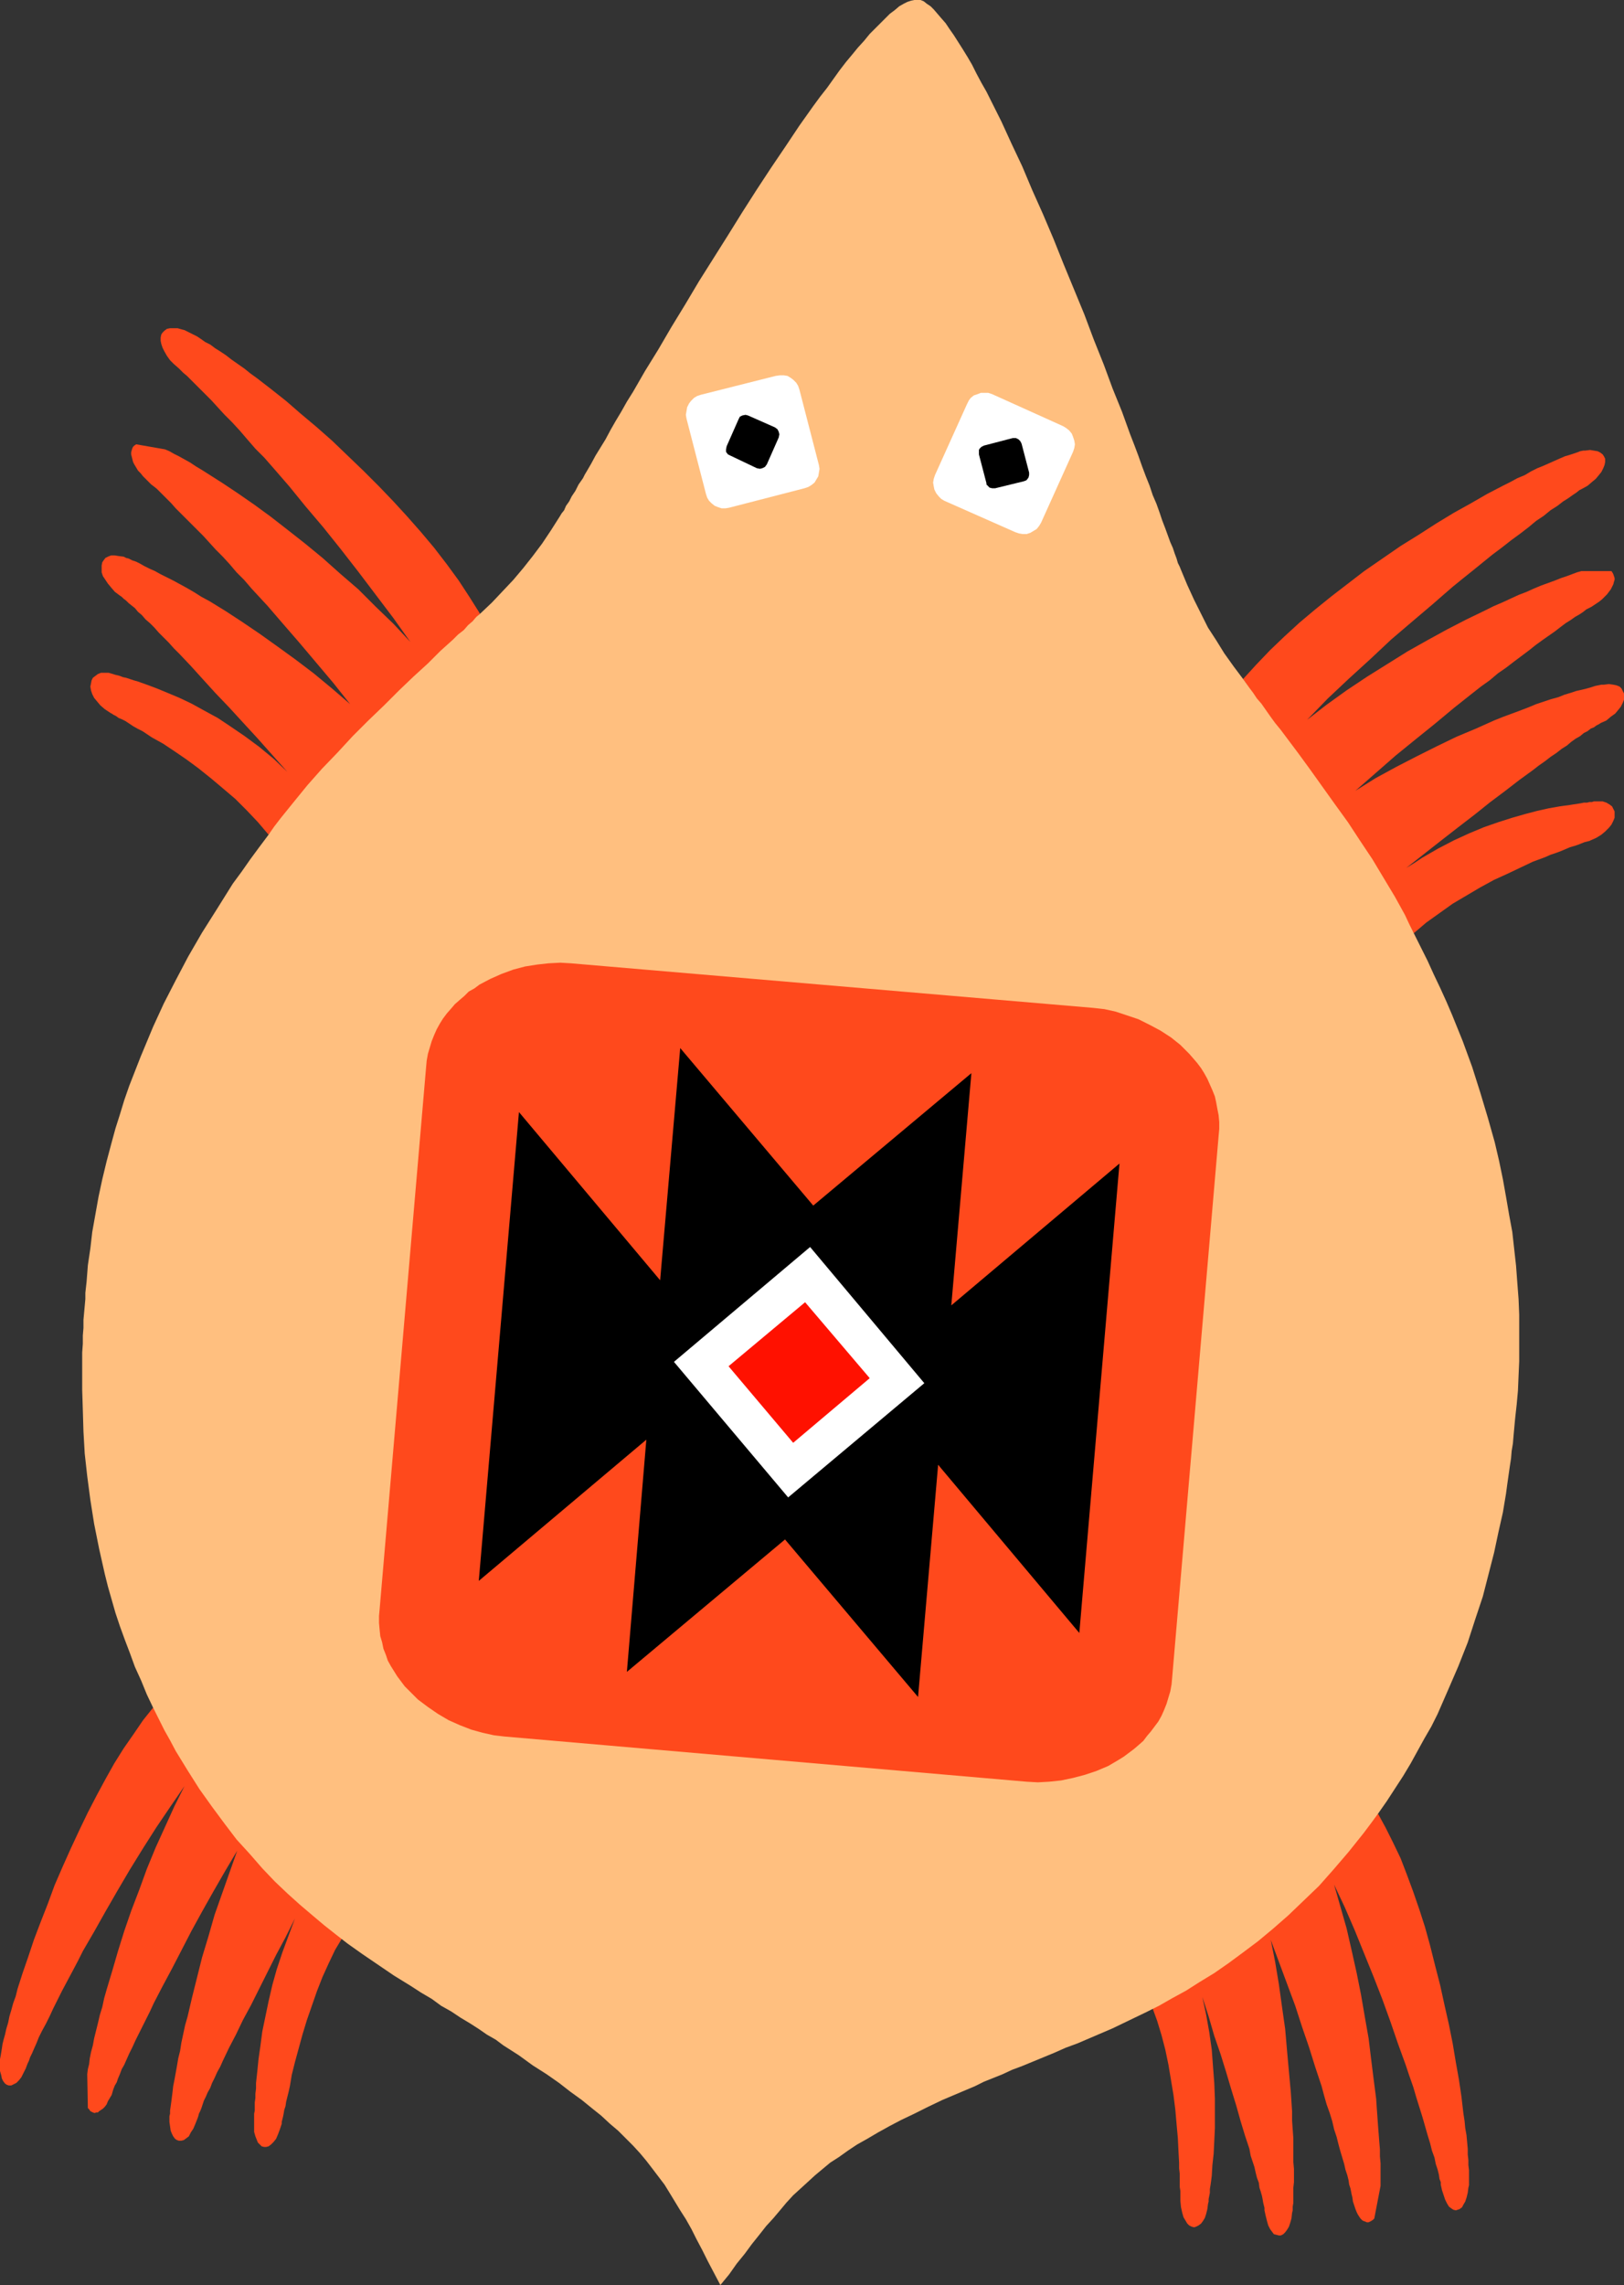
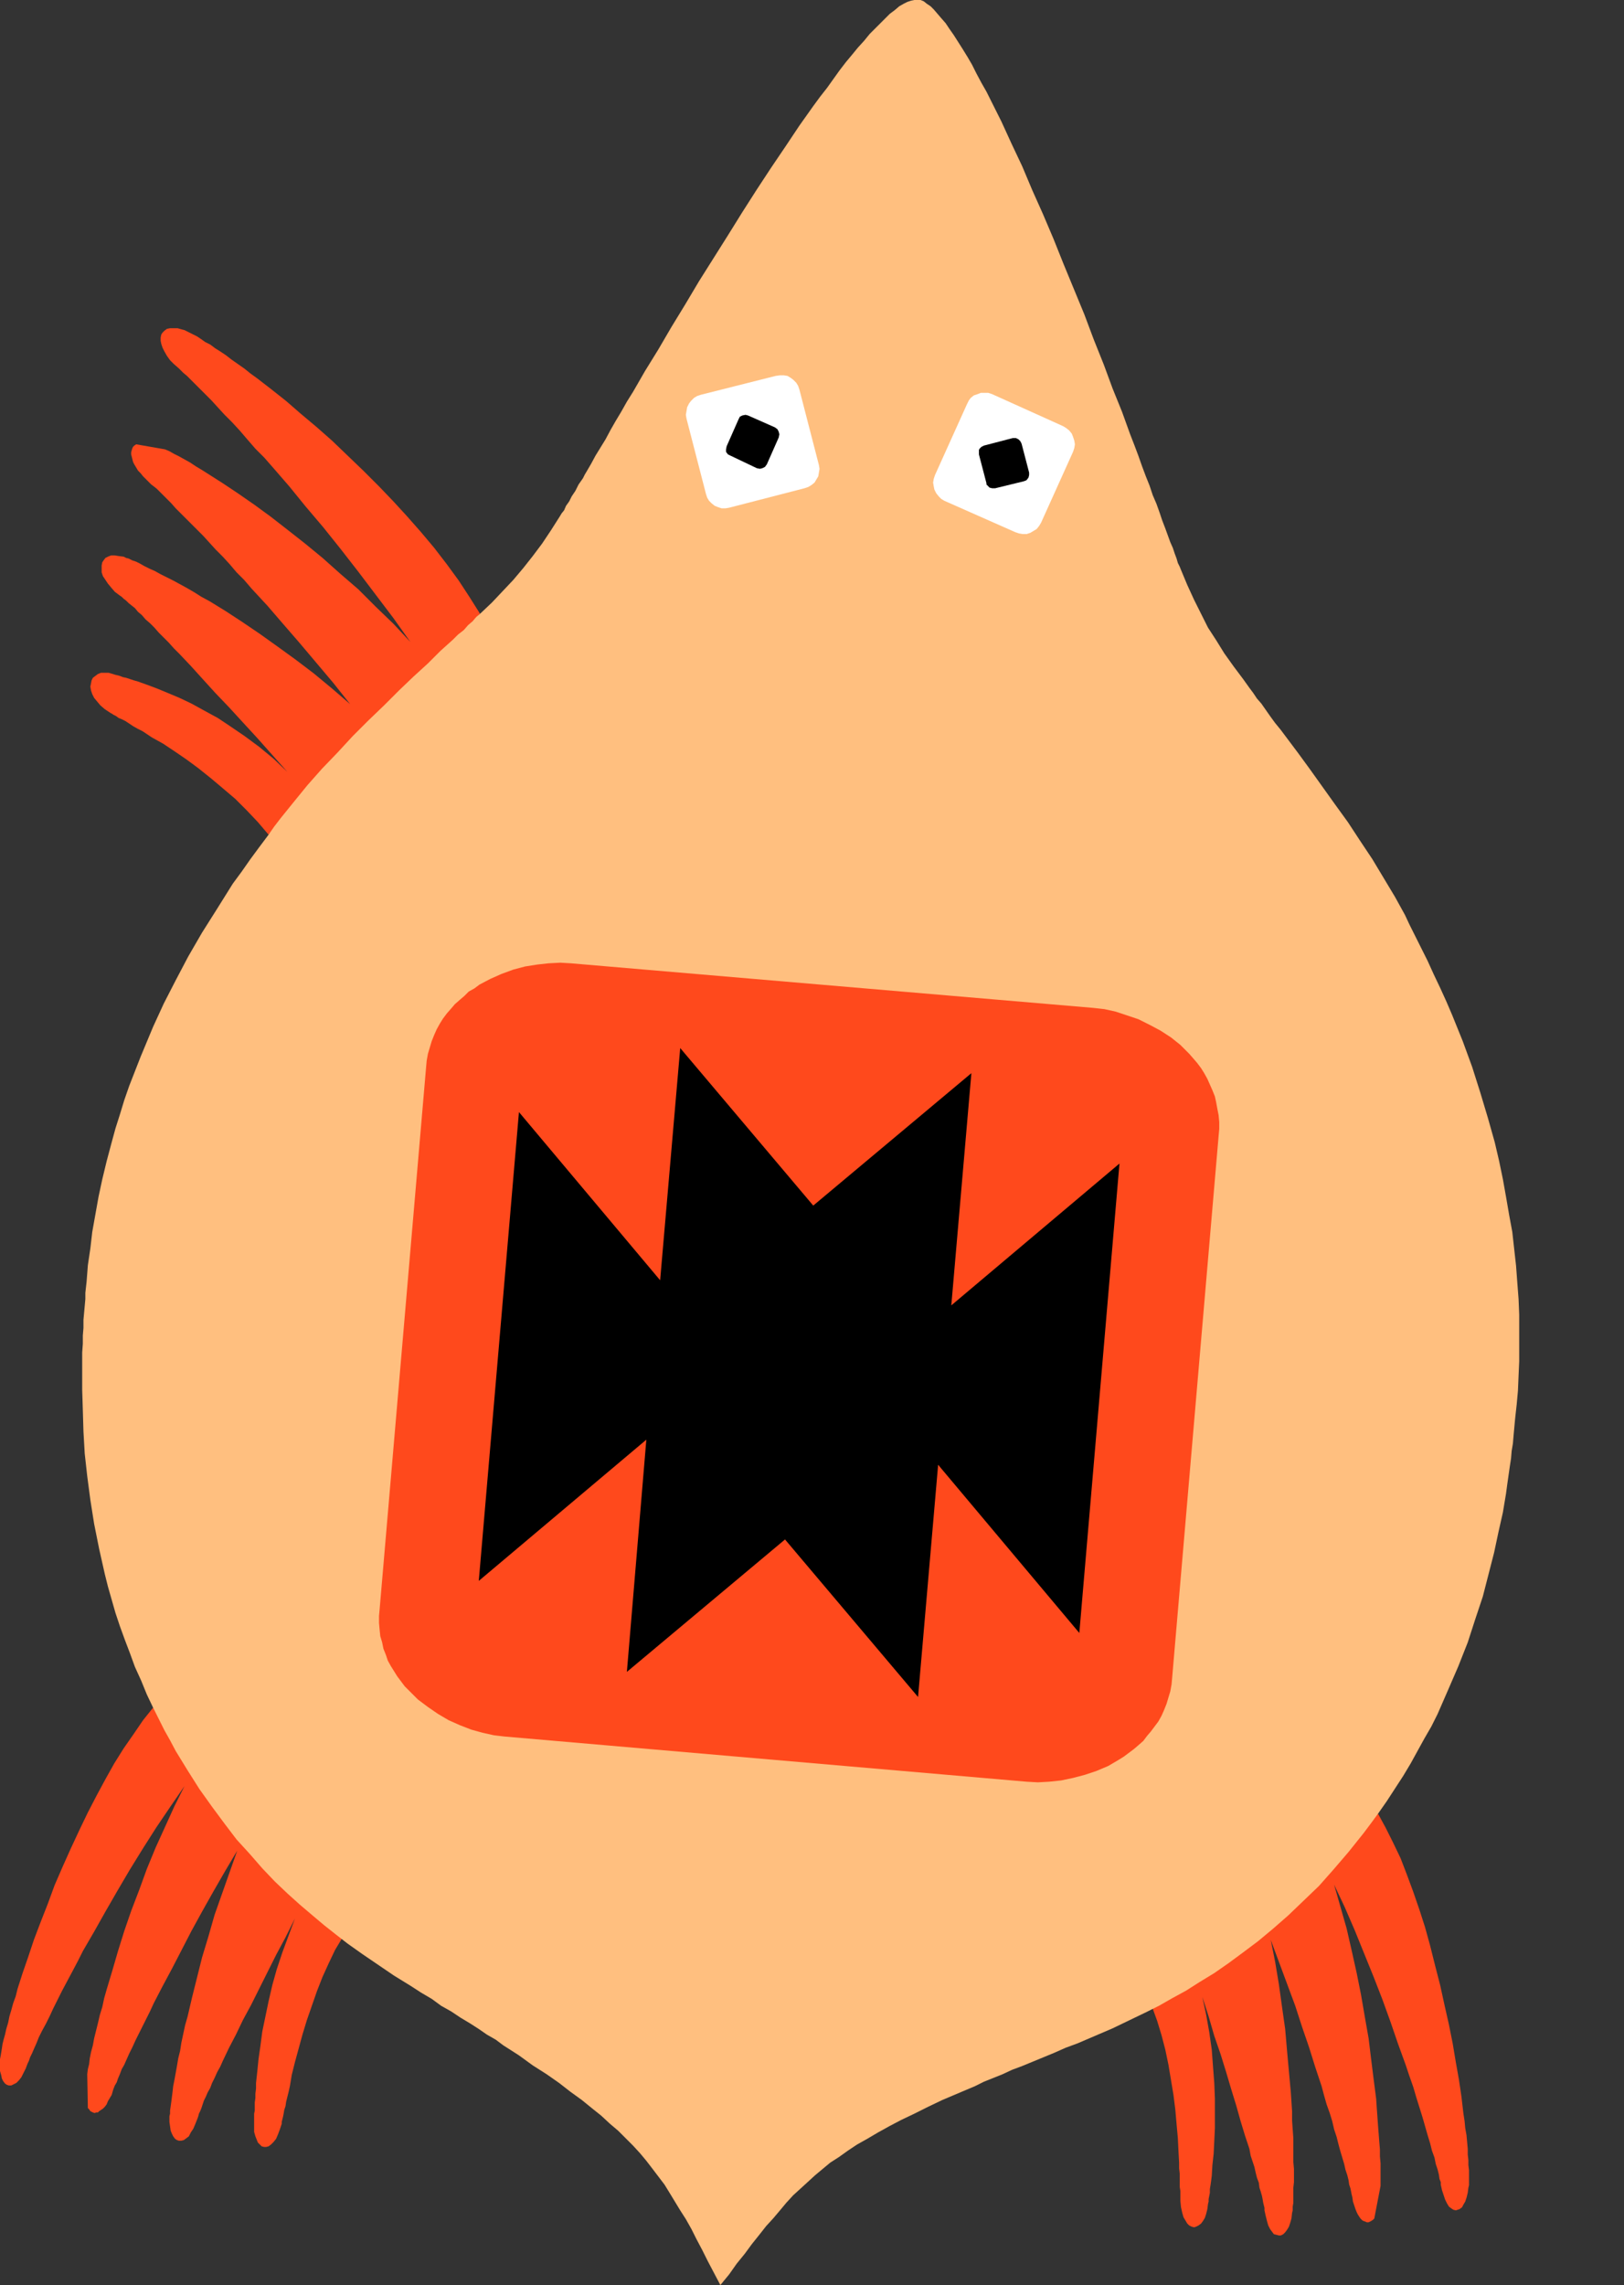
<svg xmlns="http://www.w3.org/2000/svg" xmlns:ns1="http://sodipodi.sourceforge.net/DTD/sodipodi-0.dtd" xmlns:ns2="http://www.inkscape.org/namespaces/inkscape" version="1.0" width="110.653mm" height="155.668mm" id="svg13" ns1:docname="Turtle 03.wmf">
  <rect width="100%" height="100%" fill="#333333" stroke="none" />
  <ns1:namedview id="namedview13" pagecolor="#ffffff" bordercolor="#000000" borderopacity="0.25" ns2:showpageshadow="2" ns2:pageopacity="0.0" ns2:pagecheckerboard="0" ns2:deskcolor="#d1d1d1" ns2:document-units="mm" />
  <defs id="defs1">
    <pattern id="WMFhbasepattern" patternUnits="userSpaceOnUse" width="6" height="6" x="0" y="0" />
  </defs>
-   <path style="fill:#ff491c;fill-opacity:1;fill-rule:evenodd;stroke:none" d="m 320.125,174.842 3.394,-3.717 3.555,-3.717 3.717,-3.555 3.878,-3.555 4.04,-3.393 4.202,-3.393 4.202,-3.232 4.202,-3.232 4.686,-3.232 4.686,-3.232 4.686,-2.909 4.525,-2.909 4.525,-2.747 4.363,-2.424 4.202,-2.424 4.04,-2.101 1.939,-0.97 1.778,-0.97 1.939,-0.808 1.616,-0.97 1.616,-0.808 1.616,-0.646 1.454,-0.646 1.454,-0.646 1.454,-0.646 1.131,-0.485 1.131,-0.323 0.97,-0.323 0.97,-0.323 0.808,-0.323 0.808,-0.162 h 0.485 l 1.293,-0.162 0.97,0.162 0.97,0.162 0.646,0.323 0.646,0.485 0.323,0.485 0.323,0.646 v 0.808 l -0.162,0.808 -0.323,0.808 -0.485,0.97 -0.646,0.808 -0.808,0.97 -0.97,0.808 -1.131,0.97 -1.454,0.808 -0.646,0.323 -0.808,0.646 -0.97,0.646 -1.131,0.808 -1.293,0.808 -1.454,1.131 -1.778,1.131 -1.778,1.454 -1.939,1.293 -1.939,1.616 -2.101,1.616 -2.424,1.778 -2.262,1.778 -2.586,1.939 -2.586,2.101 -2.586,2.101 -2.424,1.939 -2.586,2.101 -2.424,2.101 -2.586,2.262 -5.333,4.525 -5.494,4.686 -5.333,5.009 -5.494,5.009 -5.494,5.171 -5.333,5.494 5.01,-3.878 5.171,-3.717 5.333,-3.555 5.171,-3.232 5.171,-3.232 5.171,-2.909 5.01,-2.747 5.01,-2.585 4.686,-2.262 2.262,-1.131 2.262,-0.97 2.101,-0.97 2.101,-0.97 2.101,-0.808 1.778,-0.808 1.939,-0.808 1.778,-0.646 1.778,-0.646 1.616,-0.646 1.454,-0.485 1.293,-0.485 1.293,-0.485 1.131,-0.323 h 7.757 l 0.323,0.485 0.162,0.323 0.162,0.485 0.162,0.485 v 0.485 l -0.162,0.485 -0.162,0.646 -0.323,0.646 -0.323,0.646 -0.485,0.646 -0.485,0.646 -0.646,0.646 -0.646,0.646 -0.808,0.646 -0.97,0.646 -0.97,0.646 -0.646,0.323 -0.646,0.323 -0.808,0.646 -0.97,0.646 -1.131,0.646 -1.131,0.808 -1.293,0.808 -1.293,0.97 -1.454,1.131 -1.616,1.131 -1.616,1.131 -1.778,1.293 -1.616,1.293 -1.939,1.454 -1.939,1.454 -2.101,1.616 -2.101,1.454 -2.101,1.778 -2.262,1.616 -2.262,1.778 -4.686,3.717 -4.848,4.04 -5.01,4.04 -5.171,4.201 -5.171,4.525 -5.171,4.525 5.171,-3.232 5.333,-2.909 5.333,-2.747 5.171,-2.585 5.01,-2.424 5.01,-2.101 4.686,-2.101 2.424,-0.97 4.363,-1.616 2.101,-0.808 1.939,-0.808 1.939,-0.646 1.939,-0.646 1.778,-0.485 1.616,-0.646 1.616,-0.485 1.454,-0.485 1.454,-0.323 1.293,-0.323 1.131,-0.323 0.97,-0.323 0.808,-0.162 0.808,-0.162 h 0.646 l 1.293,-0.162 1.131,0.162 0.808,0.162 0.808,0.323 0.485,0.485 0.323,0.646 0.323,0.646 v 0.808 0.808 l -0.323,0.808 -0.485,0.97 -0.646,0.808 -0.808,0.97 -1.131,0.808 -1.131,0.97 -1.454,0.646 -0.485,0.323 -0.646,0.323 -0.646,0.485 -0.808,0.323 -0.808,0.646 -0.97,0.485 -0.97,0.808 -1.131,0.646 -1.131,0.808 -1.131,0.97 -1.293,0.808 -1.454,1.131 -1.454,0.97 -1.454,1.131 -1.616,1.131 -1.454,1.131 -3.555,2.585 -3.555,2.747 -3.878,2.909 -4.04,3.232 -4.202,3.232 -4.363,3.393 -4.525,3.555 -4.525,3.555 2.101,-1.293 1.939,-1.293 4.202,-2.424 4.04,-2.101 3.878,-1.778 3.878,-1.616 3.717,-1.293 3.555,-1.131 3.394,-0.97 3.07,-0.808 2.909,-0.646 2.747,-0.485 1.131,-0.162 1.293,-0.162 0.97,-0.162 1.131,-0.162 0.97,-0.162 0.808,-0.162 h 0.808 l 0.646,-0.162 h 0.646 l 0.485,-0.162 h 1.293 0.97 l 0.97,0.323 0.808,0.485 0.646,0.485 0.323,0.646 0.323,0.646 v 0.808 0.808 l -0.323,0.808 -0.485,0.97 -0.646,0.808 -0.97,0.97 -0.97,0.808 -1.293,0.808 -1.454,0.646 -0.323,0.162 -0.646,0.162 -0.646,0.162 -0.808,0.323 -0.808,0.323 -0.97,0.323 -1.131,0.323 -1.131,0.485 -1.131,0.485 -1.293,0.485 -1.454,0.485 -1.454,0.646 -3.07,1.131 -3.07,1.454 -3.394,1.616 -3.555,1.616 -3.555,1.939 -3.555,2.101 -3.555,2.101 -3.394,2.424 -3.394,2.424 -3.232,2.747 z" id="path1" />
  <path style="fill:#ff491c;fill-opacity:1;fill-rule:evenodd;stroke:none" d="m 354.868,466.998 1.939,3.555 1.939,3.878 1.939,4.04 1.616,4.201 1.616,4.363 1.616,4.686 1.454,4.525 1.293,4.686 1.293,5.171 1.293,5.009 1.131,5.171 1.131,5.009 0.97,4.848 0.808,4.848 0.808,4.525 0.646,4.363 0.485,4.201 0.323,2.101 0.162,1.778 0.323,1.778 0.162,1.778 0.162,1.778 v 1.454 l 0.162,1.454 v 1.293 l 0.162,1.293 v 3.07 0.808 l -0.162,0.646 -0.162,1.293 -0.323,1.293 -0.323,0.97 -0.485,0.808 -0.323,0.646 -0.646,0.485 -0.485,0.162 -0.485,0.162 -0.646,-0.162 -0.485,-0.323 -0.646,-0.485 -0.485,-0.808 -0.485,-0.97 -0.323,-0.97 -0.485,-1.454 -0.323,-1.454 v -0.646 l -0.323,-0.808 -0.162,-1.131 -0.323,-1.293 -0.485,-1.454 -0.323,-1.616 -0.646,-1.778 -0.485,-1.939 -0.646,-2.101 -0.646,-2.262 -0.646,-2.262 -0.808,-2.585 -0.808,-2.585 -0.808,-2.747 -0.97,-2.747 -0.97,-2.909 -1.939,-5.333 -1.939,-5.656 -2.101,-5.817 -2.262,-5.817 -2.424,-5.979 -2.424,-5.979 -2.586,-5.979 -2.747,-5.817 1.616,5.656 1.616,5.656 1.293,5.656 1.293,5.817 1.131,5.656 0.97,5.656 0.97,5.494 0.646,5.333 0.646,5.171 0.646,5.009 0.162,2.424 0.162,2.262 0.162,2.262 0.162,2.101 0.162,2.101 0.162,1.939 v 1.778 l 0.162,1.778 v 1.616 1.616 2.585 l -1.616,8.403 -0.323,0.323 -0.485,0.323 -0.323,0.162 -0.323,0.162 h -0.485 l -0.323,-0.162 -0.485,-0.162 -0.323,-0.162 -0.485,-0.485 -0.323,-0.485 -0.323,-0.485 -0.323,-0.646 -0.323,-0.808 -0.323,-0.97 -0.323,-0.97 -0.162,-1.131 -0.162,-0.646 -0.162,-0.808 -0.162,-0.808 -0.323,-0.97 -0.162,-1.131 -0.323,-1.293 -0.485,-1.454 -0.323,-1.454 -0.485,-1.616 -0.485,-1.616 -0.485,-1.778 -0.485,-1.939 -0.646,-1.939 -0.485,-2.101 -0.646,-2.101 -0.808,-2.262 -0.646,-2.262 -0.646,-2.424 -1.616,-4.848 -1.616,-5.171 -1.778,-5.171 -1.778,-5.494 -2.101,-5.656 -2.101,-5.656 -2.101,-5.656 1.131,5.656 0.97,5.817 0.808,5.817 0.808,5.656 0.485,5.656 0.485,5.333 0.485,5.333 0.323,4.848 v 2.424 l 0.162,2.262 0.162,2.262 v 4.201 1.939 l 0.162,1.778 v 3.393 l -0.162,1.454 v 1.454 1.293 1.131 l -0.162,0.97 v 0.97 l -0.162,0.646 -0.162,1.454 -0.323,1.131 -0.323,0.97 -0.485,0.808 -0.485,0.646 -0.485,0.485 -0.646,0.323 h -0.485 l -0.646,-0.162 -0.646,-0.162 -0.485,-0.646 -0.485,-0.646 -0.485,-0.97 -0.323,-1.131 -0.323,-1.293 -0.323,-1.454 v -0.646 l -0.323,-1.293 -0.162,-0.97 -0.162,-0.808 -0.323,-1.131 -0.323,-0.97 -0.162,-1.293 -0.485,-1.293 -0.323,-1.293 -0.323,-1.454 -0.485,-1.454 -0.485,-1.454 -0.323,-1.778 -1.131,-3.393 -1.131,-3.717 -1.131,-4.04 -1.293,-4.201 -1.293,-4.363 -1.454,-4.686 -1.616,-4.686 -1.454,-5.009 -1.616,-5.009 0.97,4.525 0.808,4.525 0.646,4.525 0.323,4.363 0.323,4.201 0.162,4.04 v 3.878 3.717 l -0.162,3.393 -0.162,3.232 -0.323,2.909 -0.162,2.747 -0.162,1.293 -0.162,1.131 -0.162,0.97 v 0.97 l -0.162,0.808 -0.162,0.808 v 0.646 l -0.162,0.646 -0.162,1.293 -0.323,1.293 -0.323,0.97 -0.485,0.808 -0.485,0.646 -0.646,0.485 -0.646,0.323 -0.485,0.162 -0.646,-0.162 -0.646,-0.323 -0.485,-0.485 -0.485,-0.808 -0.485,-0.808 -0.323,-1.131 -0.323,-1.454 -0.162,-1.616 v -0.485 -0.485 -1.616 l -0.162,-0.97 v -0.97 -1.293 -1.131 l -0.162,-1.454 v -1.454 l -0.162,-2.909 -0.162,-3.393 -0.323,-3.555 -0.323,-3.717 -0.485,-3.878 -0.646,-3.878 -0.646,-3.878 -0.808,-3.878 -0.97,-3.717 -1.131,-3.717 -1.293,-3.555 z" id="path2" />
  <path style="fill:#ff491c;fill-opacity:1;fill-rule:evenodd;stroke:none" d="m 123.622,158.036 -2.747,-4.363 -2.747,-4.201 -3.07,-4.201 -3.232,-4.201 -3.394,-4.04 -3.555,-4.04 -3.555,-3.878 -3.717,-3.878 -4.04,-4.04 -4.04,-3.878 -4.04,-3.878 -4.04,-3.555 -4.04,-3.393 -3.717,-3.232 -3.878,-3.07 -3.555,-2.747 -1.778,-1.293 -1.616,-1.293 -1.616,-1.131 -1.616,-1.131 -1.454,-1.131 -1.454,-0.97 -1.293,-0.808 -1.293,-0.97 -1.293,-0.646 -1.131,-0.808 -0.97,-0.646 -0.97,-0.485 -0.97,-0.485 -0.646,-0.323 -0.646,-0.323 -0.646,-0.162 -1.131,-0.323 h -1.131 -0.808 l -0.808,0.162 -0.646,0.485 -0.485,0.485 -0.323,0.485 -0.162,0.808 v 0.808 l 0.162,0.808 0.323,0.97 0.485,0.97 0.646,1.131 0.808,1.131 0.97,0.97 1.293,1.131 0.485,0.485 0.646,0.646 0.97,0.808 0.97,0.97 1.131,1.131 1.293,1.293 1.454,1.454 1.454,1.454 1.616,1.778 1.778,1.939 1.939,1.939 1.939,2.101 1.939,2.262 2.101,2.424 2.262,2.262 2.262,2.585 2.101,2.424 2.101,2.424 2.101,2.585 2.101,2.585 4.525,5.333 4.525,5.656 4.525,5.817 4.525,5.979 4.525,5.979 4.363,6.14 -4.363,-4.686 -4.525,-4.363 -4.525,-4.525 -4.686,-4.04 -4.525,-4.04 -4.525,-3.717 -4.525,-3.555 -4.363,-3.393 -4.202,-3.07 -2.101,-1.454 -2.101,-1.454 -1.939,-1.293 -1.939,-1.293 -1.778,-1.131 -1.778,-1.131 -1.778,-1.131 -1.616,-0.97 -1.454,-0.97 -1.454,-0.808 -1.454,-0.808 -1.293,-0.646 -1.131,-0.646 -1.131,-0.485 -7.433,-1.293 -0.485,0.323 -0.323,0.323 -0.162,0.323 -0.162,0.485 -0.162,0.646 v 0.485 l 0.162,0.646 0.162,0.646 0.162,0.646 0.323,0.646 0.485,0.808 0.485,0.808 0.646,0.646 0.646,0.808 0.808,0.808 0.808,0.808 0.485,0.485 0.646,0.485 0.808,0.646 0.808,0.808 0.808,0.808 1.131,1.131 0.97,0.97 1.131,1.293 1.293,1.293 1.293,1.293 1.454,1.454 1.454,1.454 1.616,1.616 1.616,1.778 1.616,1.778 1.778,1.778 1.778,1.939 1.778,2.101 1.939,1.939 1.939,2.262 4.04,4.363 4.04,4.686 4.202,4.848 4.363,5.171 4.363,5.171 4.363,5.494 -4.686,-4.04 -4.686,-3.878 -4.686,-3.555 -4.686,-3.393 -4.525,-3.232 -4.525,-3.07 -4.202,-2.747 -4.202,-2.585 -2.101,-1.131 -1.778,-1.131 -1.939,-1.131 -1.778,-0.97 -1.778,-0.97 -1.616,-0.808 -1.616,-0.808 -1.454,-0.808 -1.454,-0.646 -1.293,-0.646 -1.131,-0.646 -0.97,-0.485 -0.97,-0.323 -0.97,-0.485 -0.646,-0.162 -0.646,-0.323 -1.293,-0.162 -0.97,-0.162 h -0.97 l -0.808,0.323 -0.646,0.323 -0.485,0.646 -0.323,0.485 -0.162,0.808 v 0.808 0.97 l 0.323,0.97 0.646,0.97 0.646,0.97 0.808,0.97 0.97,1.131 1.293,0.97 0.485,0.323 0.485,0.485 0.646,0.485 0.646,0.646 0.808,0.646 0.808,0.646 0.808,0.97 0.97,0.808 0.97,1.131 1.131,0.97 1.131,1.131 1.131,1.293 1.293,1.293 1.293,1.293 1.293,1.454 1.454,1.454 2.909,3.07 3.07,3.393 3.232,3.555 3.555,3.717 3.555,3.878 3.717,4.04 3.878,4.363 3.878,4.363 -3.555,-3.393 -3.717,-3.07 -3.717,-2.747 -3.555,-2.424 -3.394,-2.262 -3.555,-1.939 -3.232,-1.778 -3.07,-1.454 -3.07,-1.293 -2.747,-1.131 -2.586,-0.97 -2.262,-0.808 -1.131,-0.323 -0.97,-0.323 -0.97,-0.323 -0.808,-0.162 -0.808,-0.323 -0.646,-0.162 -0.646,-0.162 -0.485,-0.162 -1.131,-0.323 h -0.97 -0.97 l -0.808,0.323 -0.646,0.485 -0.646,0.485 -0.323,0.646 -0.162,0.808 -0.162,0.808 0.162,0.97 0.323,0.97 0.485,0.97 0.808,0.97 0.808,0.97 1.131,0.97 1.454,0.97 0.323,0.162 0.485,0.323 0.646,0.323 0.646,0.485 0.808,0.323 0.97,0.485 0.97,0.646 0.97,0.646 1.131,0.646 1.293,0.646 2.424,1.616 2.909,1.616 2.909,1.939 3.07,2.101 3.07,2.262 3.232,2.585 3.07,2.585 3.232,2.747 2.909,2.909 2.909,3.07 2.747,3.232 z" id="path3" />
  <path style="fill:#ff491c;fill-opacity:1;fill-rule:evenodd;stroke:none" d="m 39.43,439.689 -2.586,3.232 -2.424,3.555 -2.586,3.717 -2.424,3.878 -2.262,4.04 -2.262,4.201 -2.262,4.363 -2.101,4.363 -2.262,4.848 -2.101,4.686 -2.101,4.848 -1.778,4.848 -1.778,4.525 -1.778,4.686 -1.454,4.363 -1.454,4.201 -1.293,4.04 -0.485,1.939 -0.646,1.778 -0.485,1.778 -0.485,1.616 -0.323,1.616 -0.485,1.616 -0.323,1.454 -0.323,1.131 -0.323,1.293 -0.162,1.131 -0.162,0.97 L 0.162,529.372 0,530.18 v 0.646 1.293 1.131 l 0.323,1.131 0.162,0.808 0.323,0.646 0.485,0.646 0.485,0.323 0.485,0.162 h 0.646 l 0.646,-0.323 0.646,-0.323 0.646,-0.646 0.646,-0.808 0.485,-0.97 0.646,-1.293 0.485,-1.293 0.323,-0.646 0.323,-0.97 0.485,-0.97 0.485,-1.131 0.646,-1.454 0.646,-1.616 0.808,-1.616 0.97,-1.778 0.97,-1.939 0.97,-2.101 1.131,-2.262 1.131,-2.262 1.293,-2.424 1.293,-2.424 1.454,-2.747 1.293,-2.585 2.909,-5.009 2.909,-5.171 3.07,-5.333 3.232,-5.494 3.394,-5.494 3.394,-5.332 3.717,-5.494 3.555,-5.171 -2.586,5.171 -2.424,5.332 -2.424,5.333 -2.262,5.494 -1.939,5.333 -2.101,5.494 -1.778,5.171 -1.616,5.171 -1.454,5.009 -1.454,4.848 -0.646,2.262 -0.485,2.262 -0.646,2.101 -0.485,2.101 -0.485,1.939 -0.485,1.939 -0.323,1.778 -0.485,1.778 -0.323,1.616 -0.162,1.454 -0.323,1.293 -0.162,1.293 0.162,8.726 0.323,0.323 0.323,0.485 0.323,0.162 0.323,0.162 0.485,0.162 0.323,-0.162 h 0.485 l 0.323,-0.323 0.485,-0.323 0.485,-0.323 0.485,-0.485 0.485,-0.646 0.323,-0.808 0.485,-0.808 0.485,-0.808 0.323,-1.131 0.162,-0.485 0.323,-0.808 0.485,-0.808 0.323,-0.97 0.485,-1.131 0.485,-1.293 0.646,-1.131 0.646,-1.454 0.646,-1.454 0.808,-1.616 0.808,-1.778 0.808,-1.616 0.97,-1.939 0.97,-1.939 0.97,-1.939 0.97,-2.101 2.262,-4.363 2.424,-4.525 2.424,-4.686 2.586,-5.009 2.747,-5.009 2.909,-5.171 3.07,-5.333 3.07,-5.171 -1.939,5.494 -1.939,5.494 -1.939,5.494 -1.616,5.656 -1.616,5.333 -1.293,5.171 -1.293,5.171 -1.131,4.848 -0.646,2.262 -0.485,2.262 -0.485,2.262 -0.323,2.101 -0.485,1.939 -0.323,1.939 -0.323,1.778 -0.323,1.778 -0.323,1.616 -0.162,1.454 -0.162,1.293 -0.162,1.293 -0.162,1.131 -0.162,1.131 v 0.808 l -0.162,0.646 v 1.454 l 0.162,1.131 0.162,1.131 0.323,0.808 0.323,0.646 0.485,0.646 0.485,0.323 0.485,0.162 h 0.646 l 0.646,-0.162 0.646,-0.485 0.646,-0.485 0.485,-0.97 0.646,-0.97 0.485,-1.131 0.646,-1.616 0.162,-0.485 0.162,-0.646 0.323,-0.646 0.323,-0.808 0.323,-0.97 0.323,-0.97 0.485,-0.97 0.485,-1.131 0.646,-1.131 0.485,-1.293 0.646,-1.293 0.646,-1.454 0.808,-1.454 0.646,-1.454 1.616,-3.393 1.778,-3.393 1.778,-3.717 2.101,-3.878 2.101,-4.201 2.101,-4.201 2.262,-4.525 2.424,-4.525 2.424,-4.848 -1.616,4.363 -1.616,4.363 -1.454,4.363 -1.131,4.04 -0.97,4.201 -0.808,3.878 -0.808,3.878 -0.485,3.717 -0.485,3.393 -0.323,3.232 -0.323,2.909 v 1.454 l -0.162,1.293 v 1.131 l -0.162,1.131 v 1.131 0.97 l -0.162,0.808 v 0.808 0.646 0.646 1.454 1.131 l 0.323,1.131 0.323,0.808 0.323,0.808 0.485,0.485 0.485,0.485 0.646,0.162 h 0.485 l 0.646,-0.162 0.646,-0.485 0.646,-0.646 0.646,-0.808 0.485,-1.131 0.485,-1.293 0.485,-1.454 v -0.485 l 0.162,-0.646 0.162,-0.646 0.162,-0.808 0.162,-0.97 0.323,-0.97 0.162,-1.131 0.323,-1.293 0.323,-1.293 0.323,-1.454 0.485,-2.909 0.808,-3.232 0.97,-3.555 0.97,-3.555 1.131,-3.717 1.293,-3.717 1.293,-3.717 1.454,-3.717 1.616,-3.555 1.616,-3.393 1.939,-3.232 z" id="path4" />
  <path style="fill:#ffbf7f;fill-opacity:1;fill-rule:evenodd;stroke:none" d="m 384.926,294.096 1.131,4.848 0.97,4.686 0.808,4.525 0.808,4.686 0.808,4.363 0.485,4.363 0.485,4.363 0.323,4.363 0.323,4.201 0.162,4.04 v 4.04 4.04 3.878 l -0.162,3.717 -0.162,3.878 -0.323,3.555 -0.162,1.454 -0.162,1.454 -0.162,1.616 -0.162,1.778 -0.162,1.778 -0.162,1.939 -0.323,1.939 -0.162,1.939 -0.323,2.101 -0.323,2.262 -0.323,2.262 -0.323,2.424 -0.808,4.848 -1.131,5.009 -1.131,5.333 -1.454,5.656 -1.454,5.656 -1.939,5.817 -1.939,5.979 -2.424,6.14 -2.586,5.979 -2.747,6.302 -1.616,3.232 -1.778,3.07 -1.778,3.232 -1.778,3.232 -1.939,3.232 -4.202,6.464 -2.262,3.232 -1.778,2.424 -1.939,2.585 -3.878,4.848 -3.878,4.525 -3.717,4.201 -4.04,3.878 -3.878,3.717 -3.878,3.393 -3.878,3.232 -3.878,2.909 -3.717,2.747 -3.717,2.585 -3.717,2.262 -3.555,2.262 -3.555,1.939 -3.394,1.939 -3.232,1.616 -4.363,2.101 -4.363,2.101 -4.525,1.939 -4.525,1.939 -3.07,1.131 -2.909,1.293 -2.747,1.131 -2.747,1.131 -2.747,1.131 -2.586,0.97 -2.424,1.131 -2.424,0.97 -2.424,0.97 -2.262,1.131 -4.202,1.778 -4.202,1.778 -3.717,1.778 -3.555,1.778 -3.394,1.616 -3.07,1.616 -2.909,1.616 -2.747,1.616 -2.586,1.454 -2.424,1.616 -2.262,1.616 -2.262,1.454 -1.939,1.616 -1.939,1.616 -1.939,1.778 -3.717,3.393 -1.778,1.939 -1.616,1.939 -1.778,2.101 -1.778,1.939 -1.778,2.262 -1.939,2.424 -1.778,2.424 -2.101,2.585 -1.939,2.747 -2.262,2.747 -1.616,-3.07 -1.616,-3.07 -1.454,-2.909 -1.454,-2.747 -1.293,-2.585 -1.454,-2.585 -1.454,-2.262 -2.747,-4.525 -1.293,-2.101 -3.07,-4.04 -1.616,-2.101 -1.616,-1.939 -1.778,-1.939 -1.939,-1.939 -1.939,-1.939 -2.101,-1.778 -2.262,-2.101 -2.424,-1.939 -2.586,-2.101 -2.909,-2.101 -2.909,-2.262 -3.232,-2.262 -3.555,-2.262 -3.555,-2.585 -4.04,-2.585 -1.939,-1.454 -2.262,-1.293 -2.101,-1.454 -2.262,-1.454 -2.424,-1.454 -2.424,-1.616 -2.586,-1.454 -2.424,-1.778 -2.747,-1.616 -2.747,-1.778 -4.202,-2.585 -4.04,-2.747 -4.04,-2.747 -3.878,-2.747 -2.909,-2.262 -3.07,-2.424 -3.07,-2.585 -3.232,-2.747 -3.232,-2.909 -3.232,-3.07 -3.232,-3.393 -3.232,-3.717 -3.394,-3.717 -3.07,-4.04 -3.232,-4.363 -3.232,-4.525 -3.07,-4.848 -3.07,-5.009 -1.454,-2.747 -1.454,-2.585 -1.454,-2.909 -1.454,-2.909 -1.616,-3.393 -1.454,-3.555 -1.616,-3.555 -1.293,-3.555 -1.293,-3.393 -1.293,-3.555 -1.131,-3.393 -0.97,-3.393 -0.97,-3.393 -0.808,-3.232 -1.454,-6.464 -1.293,-6.464 -0.97,-6.14 -0.808,-6.14 -0.646,-5.817 -0.323,-5.656 -0.162,-5.494 -0.162,-5.171 v -5.009 -2.262 -2.424 l 0.162,-2.262 v -2.101 l 0.162,-1.939 v -2.101 l 0.162,-1.778 0.162,-1.778 0.162,-1.778 v -1.616 l 0.162,-1.454 0.162,-1.454 0.323,-4.201 0.646,-4.363 0.485,-4.201 0.808,-4.525 0.808,-4.525 0.97,-4.525 1.131,-4.686 1.293,-4.848 0.97,-3.555 1.131,-3.555 1.131,-3.717 1.293,-3.717 1.454,-3.717 1.454,-3.717 1.616,-3.878 1.616,-3.878 2.747,-5.979 3.07,-5.979 3.232,-6.14 3.555,-6.14 3.878,-6.14 4.04,-6.464 2.262,-3.07 2.262,-3.232 2.262,-3.07 2.424,-3.232 1.454,-2.101 1.616,-2.101 3.394,-4.201 3.555,-4.363 3.717,-4.201 4.04,-4.201 3.878,-4.201 4.04,-4.04 4.04,-3.878 3.878,-3.878 3.717,-3.555 3.717,-3.393 1.616,-1.616 1.616,-1.616 1.616,-1.454 1.616,-1.454 1.293,-1.293 1.454,-1.131 1.131,-1.293 1.131,-0.97 0.97,-1.131 0.97,-0.808 3.07,-2.909 2.747,-2.909 2.747,-2.909 2.586,-3.07 2.424,-3.07 2.424,-3.232 2.262,-3.393 2.262,-3.555 0.485,-0.808 0.646,-0.808 0.485,-1.131 0.808,-1.131 0.646,-1.293 0.97,-1.454 0.808,-1.616 1.131,-1.616 0.485,-0.97 0.485,-0.808 1.131,-1.939 1.131,-2.101 1.293,-2.101 1.293,-2.101 1.293,-2.424 1.293,-2.262 1.454,-2.424 1.454,-2.585 1.616,-2.585 3.07,-5.333 3.394,-5.494 3.394,-5.817 3.555,-5.817 3.555,-5.979 7.433,-11.796 3.717,-5.979 3.717,-5.817 3.717,-5.656 3.717,-5.494 3.555,-5.333 3.555,-5.009 1.778,-2.424 1.778,-2.262 1.616,-2.262 1.616,-2.262 1.616,-2.101 1.616,-1.939 1.454,-1.778 1.616,-1.778 1.454,-1.778 1.454,-1.454 1.293,-1.293 1.293,-1.293 1.131,-1.131 1.293,-0.97 1.131,-0.97 1.131,-0.646 0.97,-0.485 0.97,-0.323 L 235.448,0 h 0.808 0.808 l 0.808,0.323 0.808,0.646 0.97,0.646 0.808,0.808 0.97,1.131 0.97,1.131 1.131,1.293 0.97,1.454 1.131,1.616 1.131,1.778 1.131,1.778 1.293,2.101 1.131,1.939 1.131,2.262 1.293,2.424 1.293,2.262 1.293,2.585 1.293,2.585 1.293,2.585 2.586,5.656 2.747,5.817 2.586,6.14 2.747,6.14 2.747,6.464 2.586,6.464 5.333,12.927 2.424,6.464 2.586,6.464 2.262,6.14 2.424,5.979 2.101,5.817 1.131,2.909 0.97,2.585 0.97,2.747 0.97,2.585 0.97,2.424 0.808,2.424 0.97,2.262 0.808,2.262 0.646,1.939 0.808,2.101 0.646,1.778 0.646,1.778 0.646,1.454 0.485,1.454 0.485,1.293 0.323,1.131 0.485,0.97 0.323,0.808 1.616,3.878 1.778,3.878 1.778,3.555 1.778,3.555 2.101,3.232 2.101,3.393 2.424,3.393 2.424,3.232 0.808,1.131 0.808,1.131 0.97,1.293 0.97,1.454 1.131,1.293 1.131,1.616 1.131,1.616 1.293,1.778 1.454,1.778 1.454,1.939 1.454,1.939 1.454,1.939 3.07,4.201 3.232,4.525 3.232,4.525 3.394,4.686 3.07,4.686 3.232,4.848 2.909,4.848 2.909,4.848 2.586,4.686 1.131,2.424 1.131,2.262 1.778,3.555 1.778,3.555 1.616,3.555 1.616,3.393 1.616,3.555 1.454,3.393 2.747,6.787 2.424,6.625 2.101,6.625 1.939,6.464 z M 304.127,146.725 v 0.162 z" id="path5" />
  <path style="fill:#ffffff;fill-opacity:1;fill-rule:evenodd;stroke:none" d="m 207.168,125.718 0.97,-0.323 0.808,-0.485 0.808,-0.646 0.485,-0.808 0.485,-0.808 0.162,-0.97 0.162,-0.97 -0.162,-0.97 -5.01,-19.391 -0.323,-0.97 -0.485,-0.808 -0.808,-0.808 -0.646,-0.485 -0.808,-0.485 -0.97,-0.162 h -0.97 l -1.131,0.162 -19.23,4.848 -0.97,0.323 -0.808,0.485 -0.808,0.808 -0.485,0.646 -0.485,0.97 -0.162,0.97 -0.162,0.97 0.162,0.97 5.01,19.391 0.323,0.97 0.485,0.808 0.646,0.646 0.808,0.646 0.808,0.323 0.97,0.323 h 0.97 l 0.97,-0.162 z" id="path6" />
  <path style="fill:#ffffff;fill-opacity:1;fill-rule:evenodd;stroke:none" d="m 243.204,128.95 -0.808,-0.485 -0.646,-0.646 -0.646,-0.808 -0.485,-0.97 -0.162,-0.808 -0.162,-0.97 0.162,-0.97 0.323,-0.97 8.241,-18.26 0.485,-0.97 0.485,-0.646 0.808,-0.646 0.97,-0.323 0.808,-0.323 h 0.97 0.97 l 0.97,0.323 18.261,8.241 0.808,0.485 0.808,0.646 0.646,0.808 0.323,0.808 0.323,0.97 0.162,0.97 -0.162,0.97 -0.323,0.97 -8.241,18.26 -0.485,0.808 -0.646,0.808 -0.808,0.485 -0.808,0.485 -0.97,0.323 h -0.97 l -0.97,-0.162 -0.97,-0.323 z" id="path7" />
  <path style="fill:#000000;fill-opacity:1;fill-rule:evenodd;stroke:none" d="m 194.887,120.547 0.808,0.162 0.646,-0.162 0.646,-0.323 0.485,-0.646 3.07,-6.948 0.162,-0.808 -0.162,-0.646 -0.323,-0.646 -0.646,-0.485 -6.949,-3.07 -0.646,-0.162 -0.808,0.162 -0.646,0.323 -0.323,0.646 -3.07,6.948 -0.162,0.808 v 0.646 l 0.485,0.646 0.646,0.323 z" id="path8" />
  <path style="fill:#000000;fill-opacity:1;fill-rule:evenodd;stroke:none" d="m 256.294,125.718 h -0.808 l -0.646,-0.162 -0.485,-0.485 -0.323,-0.323 v -0.323 l -1.939,-7.433 v -0.323 -0.323 -0.485 l 0.162,-0.323 0.485,-0.485 0.646,-0.323 7.433,-1.939 h 0.323 0.485 l 0.646,0.323 0.485,0.485 0.323,0.646 1.939,7.433 v 0.646 l -0.162,0.646 -0.485,0.646 -0.323,0.162 -0.485,0.162 z" id="path9" />
  <path style="fill:#ff491c;fill-opacity:1;fill-rule:evenodd;stroke:none" d="m 129.924,447.123 -2.747,-0.323 -2.909,-0.646 -2.909,-0.808 -2.909,-1.131 -2.909,-1.293 -2.747,-1.616 -2.586,-1.778 -2.586,-1.939 -2.262,-2.262 -1.131,-1.131 -0.97,-1.293 -0.97,-1.293 -0.808,-1.293 -0.808,-1.293 -0.808,-1.454 -0.485,-1.454 -0.646,-1.616 -0.323,-1.616 -0.485,-1.616 -0.162,-1.616 -0.162,-1.778 v -1.778 l 0.162,-1.778 11.958,-139.453 0.162,-1.778 0.323,-1.778 0.485,-1.616 0.485,-1.616 0.646,-1.616 0.646,-1.454 0.808,-1.454 0.808,-1.293 0.97,-1.293 1.131,-1.293 0.97,-1.131 1.293,-1.131 1.131,-0.97 1.131,-1.131 1.454,-0.808 1.293,-0.97 2.747,-1.454 2.909,-1.293 3.07,-1.131 3.07,-0.808 3.07,-0.485 2.909,-0.323 3.07,-0.162 2.747,0.162 134.449,11.473 2.909,0.323 2.909,0.646 2.909,0.97 2.909,0.97 2.909,1.454 2.747,1.454 2.747,1.778 2.424,1.939 2.262,2.262 1.131,1.293 0.97,1.131 0.97,1.293 0.808,1.293 0.808,1.454 0.646,1.454 0.646,1.454 0.646,1.616 0.323,1.454 0.323,1.778 0.323,1.616 0.162,1.778 v 1.778 l -0.162,1.778 -11.958,139.453 -0.162,1.778 -0.323,1.778 -0.485,1.616 -0.485,1.616 -0.646,1.616 -0.646,1.454 -0.808,1.454 -0.97,1.293 -0.97,1.293 -0.97,1.131 -0.97,1.293 -1.293,1.131 -1.131,0.97 -1.293,0.97 -1.293,0.97 -1.293,0.808 -2.747,1.616 -3.07,1.293 -2.909,0.97 -3.07,0.808 -3.07,0.646 -3.07,0.323 -2.909,0.162 -2.909,-0.162 z" id="path10" />
  <path style="fill:#000000;fill-opacity:1;fill-rule:evenodd;stroke:none" d="m 202.159,396.383 34.259,40.559 5.171,-59.789 36.359,43.306 10.342,-120.87 -43.308,36.52 5.171,-59.789 -40.723,34.096 -34.259,-40.559 -5.171,59.789 -36.359,-43.306 -10.342,120.709 43.147,-36.358 -5.01,59.789 z" id="path11" />
-   <path style="fill:#ffffff;fill-opacity:1;fill-rule:evenodd;stroke:none" d="m 238.033,356.147 -29.411,-35.065 -35.067,29.571 29.411,34.904 z" id="path12" />
-   <path style="fill:#ff1100;fill-opacity:1;fill-rule:evenodd;stroke:none" d="m 223.974,354.854 -16.645,-19.553 -19.715,16.482 16.645,19.714 z" id="path13" />
</svg>